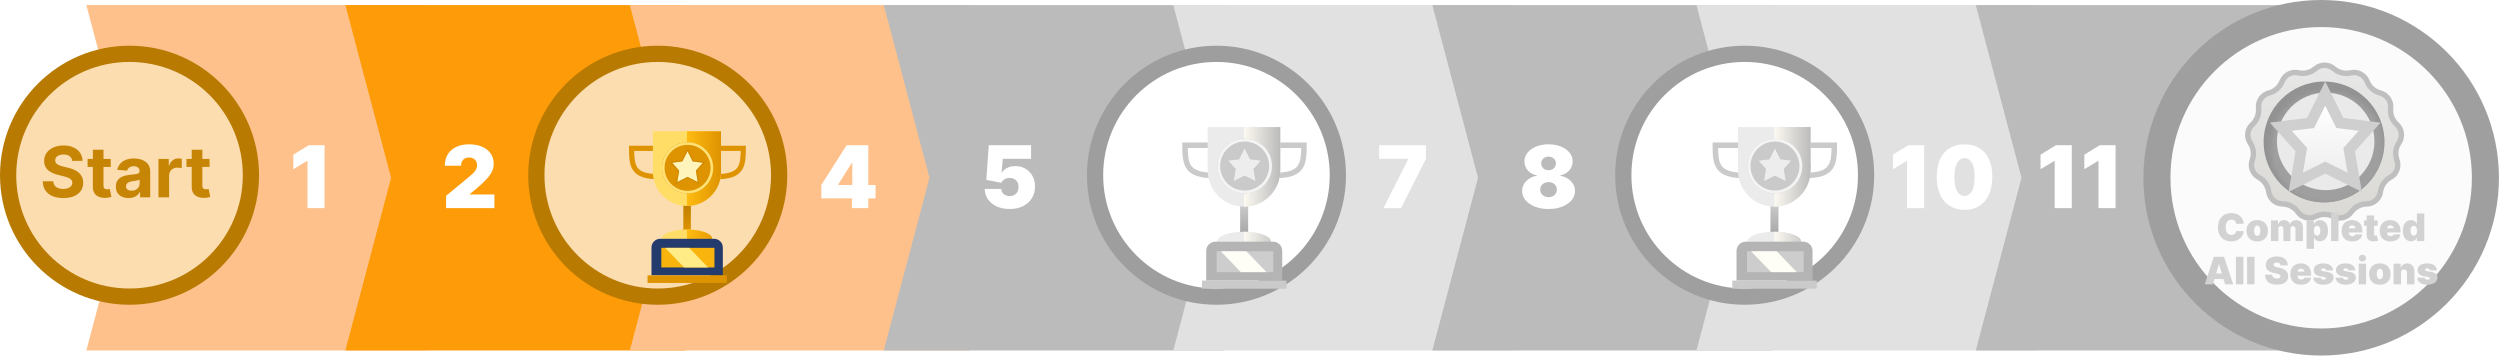
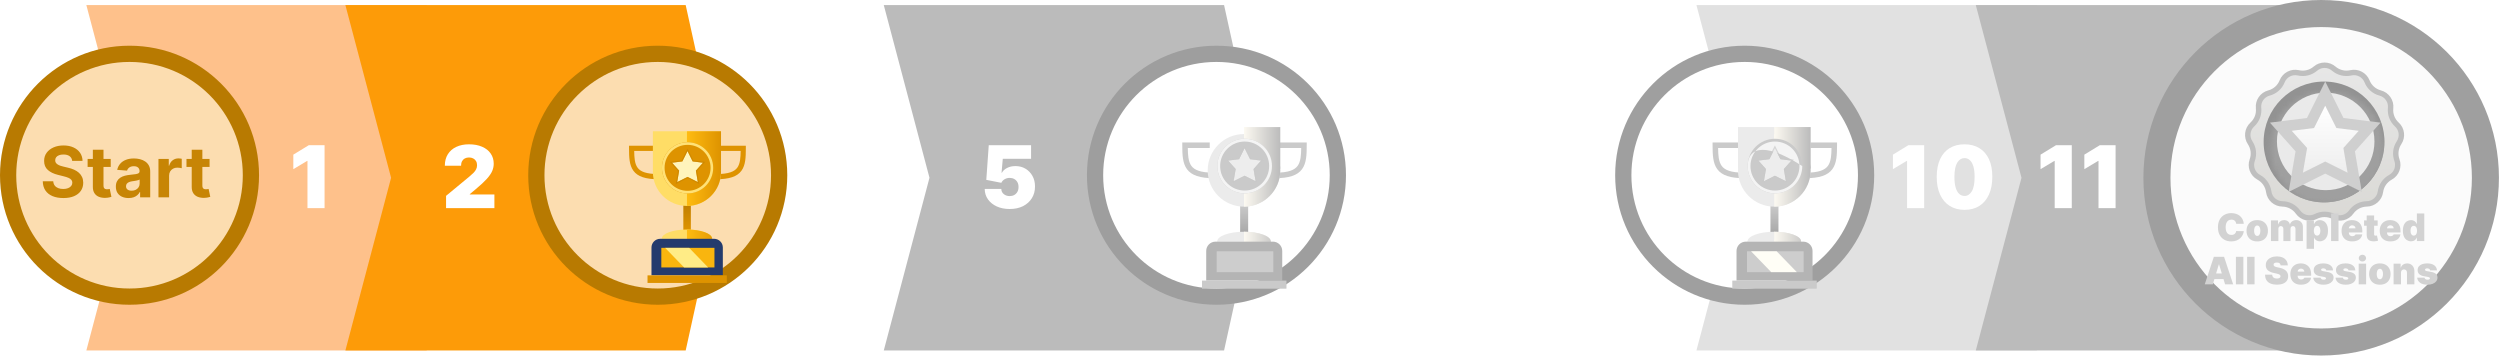
<svg xmlns="http://www.w3.org/2000/svg" width="462" height="66" viewBox="0 0 462 66" fill="none">
  <path d="M15.957 0.939H78.844L85.884 32.853L78.844 64.766H15.957L24.404 32.853L15.957 0.939Z" fill="#FEC18B" />
  <path d="M63.826 0.939H126.714L133.754 32.853L126.714 64.766H63.826L72.274 32.853L63.826 0.939Z" fill="#FD9B08" />
-   <path d="M116.39 0.939H179.278L186.317 32.853L179.278 64.766H116.39L124.837 32.853L116.39 0.939Z" fill="#FEC18B" />
  <path d="M163.321 0.939H226.209L233.248 32.853L226.209 64.766H163.321L171.768 32.853L163.321 0.939Z" fill="#BBBBBB" />
-   <path d="M216.823 0.939H279.71L286.75 32.853L279.71 64.766H216.823L225.27 32.853L216.823 0.939Z" fill="#E1E1E1" />
-   <path d="M264.692 0.939H327.58L334.62 32.853L327.58 64.766H264.692L273.14 32.853L264.692 0.939Z" fill="#BBBBBB" />
  <path d="M313.501 0.939H376.389L383.429 32.853L376.389 64.766H313.501L321.949 32.853L313.501 0.939Z" fill="#E1E1E1" />
  <path d="M365.125 0.939H428.013L435.053 32.853L428.013 64.766H365.125L373.573 32.853L365.125 0.939Z" fill="#BBBBBB" />
  <circle cx="23.935" cy="32.382" r="22.435" fill="#FCDDB0" stroke="#B87A01" stroke-width="3" />
  <circle cx="121.552" cy="32.382" r="22.435" fill="#FCDDB0" stroke="#B87A01" stroke-width="3" />
  <circle cx="224.801" cy="32.382" r="22.435" fill="white" stroke="#9E9E9E" stroke-width="3" />
  <circle cx="322.418" cy="32.382" r="22.435" fill="white" stroke="#9F9F9F" stroke-width="3" />
  <circle cx="428.952" cy="32.852" r="30.352" fill="#FBFBFB" stroke="#9F9F9F" stroke-width="5" />
  <g filter="url(#filter0_d_621_7350)">
    <path d="M120.796 32.272H122.186V37.173H120.796V32.272Z" fill="url(#paint0_linear_621_7350)" />
    <path fill-rule="evenodd" clip-rule="evenodd" d="M110.758 21.447H115.523V22.403H111.716C111.723 23.033 111.748 23.587 111.822 24.074C111.914 24.679 112.075 25.146 112.341 25.507C112.854 26.207 113.893 26.684 116.227 26.684V27.64C113.825 27.64 112.368 27.161 111.57 26.073C111.18 25.541 110.981 24.907 110.877 24.218C110.773 23.531 110.758 22.756 110.758 21.925L110.758 21.447ZM131.388 22.403H127.581V21.447H132.346V21.925C132.346 22.756 132.331 23.531 132.227 24.218C132.123 24.907 131.924 25.541 131.534 26.073C130.736 27.161 129.279 27.64 126.877 27.64V26.684C129.211 26.684 130.25 26.207 130.763 25.507C131.029 25.146 131.19 24.679 131.282 24.074C131.356 23.587 131.381 23.033 131.388 22.403Z" fill="#DE9300" />
    <path d="M127.759 26.279C127.759 29.756 124.941 32.575 121.464 32.575C117.987 32.575 115.168 29.756 115.168 26.279C115.168 22.802 117.987 19.983 121.464 19.983C124.941 19.983 127.759 22.802 127.759 26.279Z" fill="#FFDD66" />
    <path d="M121.464 36.929C118.896 36.929 116.815 37.679 116.815 38.605H126.112C126.112 37.679 124.031 36.929 121.464 36.929Z" fill="#FFDD66" />
    <path d="M115.168 18.773H127.759V25.985H115.168V18.773Z" fill="#FFDD66" />
    <path d="M126.112 38.929H116.815V38.576H126.112V38.929Z" fill="#FFDD66" />
    <path d="M127.76 26.279C127.76 29.756 124.941 32.574 121.464 32.574C121.464 32.574 121.464 29.756 121.464 26.279C121.464 22.802 121.464 19.983 121.464 19.983C124.941 19.983 127.76 22.802 127.76 26.279Z" fill="url(#paint1_linear_621_7350)" />
    <path d="M121.464 36.928C121.464 36.928 121.464 37.679 121.464 38.605H126.112C126.112 37.679 124.031 36.928 121.464 36.928Z" fill="url(#paint2_linear_621_7350)" />
    <path d="M121.464 18.773H127.76V25.984H121.464V18.773Z" fill="url(#paint3_linear_621_7350)" />
    <path d="M126.112 38.929H121.464C121.464 38.929 121.453 38.713 121.464 38.576C121.601 36.766 126.112 38.576 126.112 38.576V38.929Z" fill="url(#paint4_linear_621_7350)" />
    <path d="M125.355 25.578C125.355 27.659 123.668 29.346 121.587 29.346C119.507 29.346 117.82 27.659 117.82 25.578C117.82 23.497 119.507 21.811 121.587 21.811C123.668 21.811 125.355 23.497 125.355 25.578Z" fill="#DCAE0C" />
    <path d="M126.313 25.532C126.313 28.147 124.194 30.266 121.58 30.266C118.965 30.266 116.846 28.147 116.846 25.532C116.846 22.918 118.965 20.799 121.58 20.799C124.194 20.799 126.313 22.918 126.313 25.532Z" fill="#DE9300" />
    <path fill-rule="evenodd" clip-rule="evenodd" d="M121.58 29.782C123.927 29.782 125.83 27.88 125.83 25.532C125.83 23.185 123.927 21.283 121.58 21.283C119.232 21.283 117.33 23.185 117.33 25.532C117.33 27.88 119.232 29.782 121.58 29.782ZM121.58 30.266C124.194 30.266 126.313 28.147 126.313 25.532C126.313 22.918 124.194 20.799 121.58 20.799C118.965 20.799 116.846 22.918 116.846 25.532C116.846 28.147 118.965 30.266 121.58 30.266Z" fill="#FFE176" />
    <path d="M121.567 22.436L122.521 24.346L124.428 24.584L123.118 26.055L123.474 28.165L121.567 27.21L119.661 28.165L120.02 26.055L118.707 24.584L120.614 24.346L121.567 22.436Z" fill="#FFF4BC" />
    <path fill-rule="evenodd" clip-rule="evenodd" d="M121.568 21.961L122.66 24.149L124.855 24.424L123.345 26.121L123.753 28.543L121.568 27.449L119.381 28.544L119.794 26.121L118.28 24.424L120.475 24.149L121.568 21.961ZM120.614 24.346L118.708 24.585L120.02 26.055L119.661 28.166L121.568 27.211L123.474 28.166L123.118 26.055L124.428 24.585L122.521 24.346L121.568 22.436L120.614 24.346Z" fill="#C98500" fill-opacity="0.7" />
    <path d="M114.91 40.259C114.91 39.368 115.632 38.647 116.523 38.647H126.485C127.375 38.647 128.097 39.368 128.097 40.259V45.401H114.91V40.259Z" fill="#243B6D" />
    <path d="M116.729 40.317H126.547V43.941H116.729V40.317Z" fill="#F9B50E" />
    <path d="M117.431 40.317H121.872L125.378 43.941H120.937L117.431 40.317Z" fill="#FFEC86" />
    <path d="M114.178 45.401H128.83V46.804H114.178V45.401Z" fill="#DE9300" />
  </g>
  <path d="M59.979 26.828V38.465H56.82V29.738H56.752L54.206 31.26V28.578L57.07 26.828H59.979Z" fill="white" />
  <path d="M82.433 38.465V36.192L86.774 32.601C87.062 32.363 87.308 32.139 87.513 31.931C87.721 31.719 87.88 31.501 87.99 31.277C88.104 31.054 88.16 30.806 88.16 30.533C88.16 30.234 88.096 29.978 87.967 29.766C87.842 29.554 87.668 29.391 87.445 29.277C87.221 29.16 86.963 29.101 86.672 29.101C86.38 29.101 86.123 29.16 85.899 29.277C85.679 29.395 85.509 29.567 85.388 29.794C85.266 30.022 85.206 30.298 85.206 30.624H82.206C82.206 29.806 82.39 29.101 82.757 28.51C83.124 27.919 83.643 27.465 84.314 27.147C84.984 26.828 85.77 26.669 86.672 26.669C87.604 26.669 88.41 26.819 89.092 27.118C89.778 27.414 90.306 27.83 90.677 28.368C91.052 28.906 91.24 29.537 91.24 30.26C91.24 30.707 91.147 31.152 90.962 31.596C90.776 32.035 90.443 32.522 89.962 33.056C89.481 33.59 88.797 34.226 87.91 34.965L86.82 35.874V35.942H91.365V38.465H82.433Z" fill="white" />
  <path d="M151.778 36.647V34.192L156.46 26.828H158.687V30.101H157.414L154.891 34.101V34.192H161.8V36.647H151.778ZM157.437 38.465V35.897L157.505 34.828V26.828H160.46V38.465H157.437Z" fill="white" />
  <path d="M186.587 38.624C185.693 38.624 184.899 38.467 184.206 38.152C183.517 37.834 182.973 37.397 182.575 36.84C182.181 36.283 181.981 35.643 181.973 34.919H185.041C185.053 35.321 185.208 35.641 185.507 35.88C185.81 36.118 186.17 36.238 186.587 36.238C186.909 36.238 187.193 36.169 187.439 36.033C187.685 35.893 187.878 35.696 188.018 35.442C188.159 35.188 188.227 34.893 188.223 34.556C188.227 34.215 188.159 33.919 188.018 33.669C187.878 33.416 187.685 33.221 187.439 33.084C187.193 32.944 186.909 32.874 186.587 32.874C186.253 32.874 185.945 32.955 185.66 33.118C185.38 33.277 185.174 33.499 185.041 33.783L182.268 33.238L182.723 26.828H190.541V29.351H185.314L185.087 31.919H185.155C185.337 31.567 185.651 31.275 186.098 31.044C186.545 30.809 187.064 30.692 187.655 30.692C188.348 30.692 188.965 30.853 189.507 31.175C190.053 31.497 190.482 31.942 190.797 32.51C191.115 33.075 191.272 33.726 191.268 34.465C191.272 35.275 191.079 35.995 190.689 36.624C190.303 37.249 189.759 37.739 189.058 38.096C188.357 38.448 187.534 38.624 186.587 38.624Z" fill="white" />
  <path d="M255.663 38.465L260.231 29.419V29.351H254.867V26.828H263.504V29.351L258.913 38.465H255.663Z" fill="white" />
  <path d="M286.172 38.624C285.232 38.624 284.393 38.478 283.655 38.186C282.92 37.895 282.34 37.499 281.916 36.999C281.496 36.499 281.285 35.934 281.285 35.306C281.285 34.825 281.405 34.385 281.643 33.988C281.886 33.59 282.211 33.26 282.621 32.999C283.03 32.734 283.486 32.563 283.99 32.488V32.397C283.327 32.283 282.782 31.989 282.353 31.516C281.929 31.039 281.717 30.476 281.717 29.828C281.717 29.219 281.91 28.677 282.297 28.203C282.683 27.726 283.211 27.351 283.882 27.078C284.552 26.806 285.316 26.669 286.172 26.669C287.028 26.669 287.791 26.808 288.461 27.084C289.132 27.357 289.66 27.732 290.047 28.209C290.433 28.683 290.626 29.222 290.626 29.828C290.626 30.48 290.41 31.043 289.978 31.516C289.547 31.989 289.005 32.283 288.353 32.397V32.488C288.853 32.563 289.308 32.734 289.717 32.999C290.126 33.26 290.452 33.59 290.694 33.988C290.937 34.385 291.058 34.825 291.058 35.306C291.058 35.934 290.846 36.499 290.422 36.999C290.001 37.499 289.422 37.895 288.683 38.186C287.948 38.478 287.111 38.624 286.172 38.624ZM286.172 36.442C286.471 36.442 286.736 36.382 286.967 36.26C287.198 36.139 287.38 35.972 287.513 35.76C287.649 35.544 287.717 35.302 287.717 35.033C287.717 34.764 287.649 34.525 287.513 34.317C287.38 34.109 287.198 33.946 286.967 33.828C286.736 33.707 286.471 33.647 286.172 33.647C285.876 33.647 285.611 33.707 285.376 33.828C285.145 33.946 284.961 34.109 284.825 34.317C284.692 34.525 284.626 34.764 284.626 35.033C284.626 35.302 284.692 35.542 284.825 35.755C284.961 35.967 285.145 36.135 285.376 36.26C285.611 36.382 285.876 36.442 286.172 36.442ZM286.172 31.465C286.437 31.465 286.672 31.41 286.876 31.3C287.081 31.19 287.242 31.039 287.359 30.846C287.477 30.652 287.535 30.434 287.535 30.192C287.535 29.95 287.477 29.736 287.359 29.55C287.242 29.361 287.081 29.213 286.876 29.107C286.672 28.997 286.437 28.942 286.172 28.942C285.91 28.942 285.675 28.997 285.467 29.107C285.263 29.213 285.102 29.361 284.984 29.55C284.867 29.736 284.808 29.95 284.808 30.192C284.808 30.434 284.867 30.652 284.984 30.846C285.102 31.035 285.263 31.186 285.467 31.3C285.675 31.41 285.91 31.465 286.172 31.465Z" fill="white" />
  <path d="M355.585 26.828V38.465H352.426V29.738H352.357L349.812 31.26V28.578L352.676 26.828H355.585ZM363.042 38.783C361.985 38.779 361.072 38.535 360.303 38.05C359.535 37.565 358.942 36.866 358.525 35.953C358.108 35.041 357.902 33.946 357.906 32.669C357.91 31.389 358.118 30.302 358.531 29.408C358.947 28.514 359.538 27.834 360.303 27.368C361.072 26.902 361.985 26.669 363.042 26.669C364.099 26.669 365.012 26.904 365.781 27.374C366.55 27.84 367.142 28.52 367.559 29.414C367.976 30.308 368.182 31.393 368.178 32.669C368.178 33.953 367.97 35.052 367.553 35.965C367.137 36.878 366.544 37.577 365.775 38.061C365.01 38.542 364.099 38.783 363.042 38.783ZM363.042 36.215C363.588 36.215 364.035 35.931 364.383 35.363C364.735 34.791 364.91 33.893 364.906 32.669C364.906 31.87 364.826 31.217 364.667 30.709C364.508 30.202 364.288 29.827 364.008 29.584C363.728 29.338 363.406 29.215 363.042 29.215C362.497 29.215 362.052 29.491 361.707 30.044C361.362 30.597 361.186 31.472 361.178 32.669C361.175 33.484 361.252 34.154 361.411 34.681C361.57 35.203 361.79 35.59 362.07 35.84C362.355 36.09 362.678 36.215 363.042 36.215Z" fill="white" />
  <path d="M382.866 26.828V38.465H379.707V29.738H379.639L377.093 31.26V28.578L379.957 26.828H382.866ZM390.96 26.828V38.465H387.801V29.738H387.732L385.187 31.26V28.578L388.051 26.828H390.96Z" fill="white" />
  <path d="M13.337 29.729C13.3 29.357 13.141 29.068 12.861 28.861C12.581 28.655 12.201 28.552 11.721 28.552C11.395 28.552 11.119 28.598 10.895 28.691C10.67 28.78 10.498 28.905 10.378 29.065C10.261 29.225 10.202 29.406 10.202 29.609C10.196 29.779 10.232 29.926 10.309 30.053C10.389 30.179 10.498 30.288 10.636 30.38C10.775 30.47 10.935 30.548 11.116 30.616C11.298 30.68 11.492 30.736 11.698 30.782L12.547 30.985C12.96 31.077 13.338 31.201 13.683 31.354C14.028 31.508 14.326 31.698 14.579 31.922C14.831 32.147 15.027 32.412 15.165 32.716C15.307 33.021 15.379 33.37 15.382 33.764C15.379 34.343 15.231 34.844 14.939 35.269C14.649 35.691 14.231 36.019 13.683 36.252C13.138 36.483 12.481 36.599 11.712 36.599C10.949 36.599 10.284 36.482 9.718 36.248C9.154 36.014 8.714 35.668 8.397 35.209C8.083 34.748 7.919 34.177 7.903 33.496H9.838C9.859 33.813 9.95 34.078 10.11 34.291C10.273 34.5 10.49 34.658 10.761 34.766C11.035 34.871 11.344 34.923 11.689 34.923C12.027 34.923 12.321 34.874 12.57 34.775C12.823 34.677 13.018 34.54 13.157 34.364C13.295 34.189 13.365 33.987 13.365 33.76C13.365 33.547 13.302 33.369 13.175 33.224C13.052 33.079 12.871 32.956 12.63 32.855C12.394 32.753 12.103 32.661 11.758 32.578L10.729 32.319C9.931 32.125 9.302 31.822 8.84 31.41C8.379 30.997 8.149 30.442 8.153 29.743C8.149 29.171 8.302 28.671 8.61 28.243C8.92 27.815 9.347 27.481 9.888 27.241C10.43 27.001 11.046 26.881 11.735 26.881C12.437 26.881 13.049 27.001 13.572 27.241C14.099 27.481 14.508 27.815 14.8 28.243C15.093 28.671 15.243 29.166 15.253 29.729H13.337ZM20.461 29.374V30.851H16.191V29.374H20.461ZM17.16 27.675H19.127V34.286C19.127 34.467 19.155 34.609 19.21 34.711C19.266 34.809 19.343 34.878 19.441 34.918C19.543 34.958 19.66 34.978 19.792 34.978C19.884 34.978 19.977 34.971 20.069 34.955C20.161 34.937 20.232 34.923 20.281 34.914L20.59 36.377C20.492 36.408 20.354 36.443 20.175 36.483C19.997 36.526 19.779 36.553 19.524 36.562C19.05 36.58 18.635 36.517 18.278 36.373C17.924 36.228 17.648 36.003 17.451 35.699C17.254 35.394 17.157 35.009 17.16 34.544V27.675ZM23.764 36.599C23.312 36.599 22.909 36.52 22.555 36.363C22.201 36.203 21.921 35.968 21.715 35.657C21.512 35.343 21.41 34.952 21.41 34.484C21.41 34.09 21.482 33.76 21.627 33.492C21.772 33.224 21.968 33.009 22.218 32.846C22.467 32.682 22.75 32.559 23.067 32.476C23.387 32.393 23.723 32.335 24.074 32.301C24.486 32.258 24.818 32.218 25.071 32.181C25.323 32.141 25.506 32.082 25.62 32.005C25.734 31.928 25.791 31.814 25.791 31.664V31.636C25.791 31.344 25.699 31.117 25.514 30.957C25.332 30.797 25.074 30.717 24.738 30.717C24.384 30.717 24.103 30.796 23.894 30.953C23.684 31.107 23.546 31.3 23.478 31.534L21.659 31.387C21.752 30.956 21.933 30.584 22.204 30.27C22.475 29.953 22.824 29.709 23.252 29.54C23.683 29.368 24.181 29.282 24.748 29.282C25.142 29.282 25.519 29.328 25.879 29.42C26.242 29.512 26.564 29.655 26.843 29.849C27.127 30.043 27.35 30.293 27.513 30.597C27.676 30.899 27.758 31.261 27.758 31.682V36.465H25.892V35.481H25.837C25.723 35.703 25.571 35.899 25.38 36.068C25.189 36.234 24.96 36.365 24.692 36.46C24.424 36.553 24.115 36.599 23.764 36.599ZM24.328 35.242C24.617 35.242 24.872 35.184 25.094 35.071C25.316 34.954 25.489 34.797 25.616 34.6C25.742 34.403 25.805 34.18 25.805 33.93V33.178C25.743 33.218 25.659 33.255 25.551 33.289C25.446 33.319 25.328 33.349 25.195 33.376C25.063 33.401 24.931 33.424 24.798 33.446C24.666 33.464 24.546 33.481 24.438 33.496C24.207 33.53 24.006 33.584 23.834 33.658C23.661 33.732 23.527 33.832 23.432 33.958C23.337 34.081 23.289 34.235 23.289 34.42C23.289 34.688 23.386 34.892 23.58 35.034C23.777 35.172 24.026 35.242 24.328 35.242ZM29.283 36.465V29.374H31.19V30.611H31.264C31.393 30.171 31.61 29.839 31.915 29.614C32.219 29.386 32.57 29.272 32.967 29.272C33.066 29.272 33.172 29.279 33.286 29.291C33.4 29.303 33.5 29.32 33.586 29.342V31.087C33.494 31.059 33.366 31.034 33.203 31.013C33.04 30.991 32.89 30.98 32.755 30.98C32.466 30.98 32.207 31.044 31.979 31.17C31.755 31.293 31.576 31.465 31.444 31.687C31.315 31.908 31.25 32.164 31.25 32.453V36.465H29.283ZM38.73 29.374V30.851H34.46V29.374H38.73ZM35.429 27.675H37.396V34.286C37.396 34.467 37.423 34.609 37.479 34.711C37.534 34.809 37.611 34.878 37.71 34.918C37.811 34.958 37.928 34.978 38.06 34.978C38.153 34.978 38.245 34.971 38.337 34.955C38.43 34.937 38.501 34.923 38.55 34.914L38.859 36.377C38.761 36.408 38.622 36.443 38.444 36.483C38.265 36.526 38.048 36.553 37.793 36.562C37.319 36.58 36.903 36.517 36.546 36.373C36.192 36.228 35.917 36.003 35.72 35.699C35.523 35.394 35.426 35.009 35.429 34.544V27.675Z" fill="#C78505" />
  <g filter="url(#filter1_d_621_7350)">
    <path d="M424.737 9.459C425.852 9.716 427.022 9.427 427.89 8.682C428.864 7.845 430.303 7.845 431.277 8.682C432.145 9.427 433.315 9.716 434.43 9.459C435.681 9.171 436.955 9.84 437.429 11.033C437.851 12.096 438.753 12.896 439.859 13.186C441.101 13.513 441.919 14.697 441.784 15.974C441.663 17.111 442.091 18.238 442.935 19.01C443.883 19.876 444.056 21.305 443.343 22.373C442.708 23.324 442.563 24.52 442.952 25.596C443.389 26.803 442.878 28.149 441.751 28.763C440.746 29.31 440.062 30.302 439.906 31.435C439.732 32.708 438.655 33.662 437.371 33.681C436.227 33.699 435.16 34.259 434.496 35.191C433.75 36.236 432.353 36.58 431.207 36.001C430.186 35.485 428.981 35.485 427.96 36.001C426.814 36.58 425.417 36.236 424.671 35.191C424.007 34.259 422.94 33.699 421.796 33.681C420.512 33.662 419.435 32.708 419.261 31.435C419.105 30.302 418.421 29.31 417.416 28.763C416.288 28.149 415.778 26.803 416.215 25.596C416.604 24.52 416.459 23.324 415.823 22.373C415.11 21.305 415.284 19.876 416.232 19.01C417.076 18.238 417.504 17.111 417.383 15.974C417.248 14.697 418.065 13.513 419.307 13.186C420.414 12.896 421.316 12.096 421.738 11.033C422.212 9.84 423.486 9.171 424.737 9.459Z" fill="url(#paint5_linear_621_7350)" stroke="#BFBFBF" />
    <circle cx="429.481" cy="22.233" r="11.161" fill="#929292" />
    <mask id="mask0_621_7350" style="mask-type:alpha" maskUnits="userSpaceOnUse" x="419" y="12" width="22" height="22">
      <circle cx="430.092" cy="23.35" r="10.524" fill="#C28B37" />
    </mask>
    <g mask="url(#mask0_621_7350)">
      <circle cx="429.481" cy="22.237" r="11.161" fill="#9F9F9F" />
    </g>
    <circle cx="429.789" cy="22.132" r="9.011" fill="#EAEAEA" />
    <path d="M430.596 15.084L429.702 13.295L428.807 15.084L426.983 18.732L423.388 19.181L421.495 19.418L422.766 20.84L425.286 23.659L424.589 27.743L424.258 29.688L426.022 28.806L429.702 26.966L433.381 28.806L435.143 29.686L434.815 27.745L434.124 23.659L436.638 20.839L437.906 19.418L436.016 19.181L432.42 18.732L430.596 15.084Z" fill="url(#paint6_linear_621_7350)" stroke="#CFCFCF" stroke-width="2" />
  </g>
  <path d="M414.649 41.363H413.247C413.237 41.247 413.211 41.142 413.168 41.047C413.126 40.953 413.068 40.872 412.994 40.804C412.921 40.734 412.832 40.681 412.728 40.645C412.623 40.607 412.505 40.587 412.372 40.587C412.14 40.587 411.944 40.644 411.783 40.757C411.624 40.869 411.503 41.031 411.42 41.241C411.339 41.452 411.298 41.705 411.298 41.999C411.298 42.311 411.34 42.572 411.423 42.782C411.507 42.991 411.629 43.149 411.788 43.255C411.947 43.359 412.139 43.411 412.362 43.411C412.49 43.411 412.604 43.396 412.705 43.364C412.806 43.331 412.894 43.284 412.969 43.222C413.043 43.161 413.104 43.087 413.15 43.001C413.198 42.913 413.231 42.815 413.247 42.705L414.649 42.715C414.633 42.931 414.572 43.15 414.468 43.374C414.363 43.596 414.215 43.802 414.023 43.991C413.832 44.178 413.596 44.329 413.314 44.443C413.033 44.557 412.705 44.614 412.333 44.614C411.865 44.614 411.446 44.514 411.075 44.314C410.705 44.113 410.413 43.818 410.197 43.429C409.983 43.039 409.877 42.563 409.877 41.999C409.877 41.433 409.986 40.955 410.205 40.568C410.423 40.178 410.718 39.884 411.09 39.685C411.461 39.485 411.875 39.384 412.333 39.384C412.654 39.384 412.95 39.428 413.22 39.516C413.49 39.604 413.727 39.732 413.931 39.901C414.135 40.069 414.299 40.275 414.423 40.52C414.547 40.766 414.623 41.047 414.649 41.363ZM417.136 44.614C416.721 44.614 416.367 44.532 416.072 44.368C415.777 44.203 415.551 43.972 415.393 43.677C415.236 43.381 415.157 43.037 415.157 42.646C415.157 42.255 415.236 41.912 415.393 41.617C415.551 41.32 415.777 41.09 416.072 40.926C416.367 40.76 416.721 40.677 417.136 40.677C417.55 40.677 417.905 40.76 418.2 40.926C418.495 41.09 418.721 41.32 418.878 41.617C419.036 41.912 419.114 42.255 419.114 42.646C419.114 43.037 419.036 43.381 418.878 43.677C418.721 43.972 418.495 44.203 418.2 44.368C417.905 44.532 417.55 44.614 417.136 44.614ZM417.146 43.6C417.262 43.6 417.362 43.561 417.446 43.483C417.531 43.406 417.596 43.295 417.643 43.15C417.689 43.006 417.712 42.835 417.712 42.636C417.712 42.435 417.689 42.264 417.643 42.121C417.596 41.977 417.531 41.866 417.446 41.788C417.362 41.71 417.262 41.671 417.146 41.671C417.023 41.671 416.918 41.71 416.83 41.788C416.742 41.866 416.675 41.977 416.629 42.121C416.582 42.264 416.559 42.435 416.559 42.636C416.559 42.835 416.582 43.006 416.629 43.15C416.675 43.295 416.742 43.406 416.83 43.483C416.918 43.561 417.023 43.6 417.146 43.6ZM419.671 44.545V40.727H420.974V41.453H421.014C421.093 41.214 421.229 41.025 421.421 40.886C421.613 40.747 421.842 40.677 422.107 40.677C422.376 40.677 422.607 40.748 422.801 40.891C422.995 41.032 423.112 41.219 423.151 41.453H423.191C423.256 41.219 423.393 41.032 423.604 40.891C423.814 40.748 424.061 40.677 424.345 40.677C424.711 40.677 425.007 40.795 425.234 41.03C425.463 41.265 425.577 41.578 425.577 41.97V44.545H424.205V42.318C424.205 42.15 424.163 42.019 424.079 41.925C423.994 41.829 423.88 41.781 423.738 41.781C423.597 41.781 423.485 41.829 423.402 41.925C423.321 42.019 423.281 42.15 423.281 42.318V44.545H421.968V42.318C421.968 42.15 421.926 42.019 421.841 41.925C421.757 41.829 421.643 41.781 421.501 41.781C421.406 41.781 421.325 41.802 421.257 41.845C421.189 41.888 421.136 41.951 421.098 42.032C421.062 42.111 421.043 42.207 421.043 42.318V44.545H419.671ZM426.254 45.977V40.727H427.616V41.393H427.646C427.696 41.264 427.769 41.145 427.865 41.038C427.961 40.928 428.08 40.841 428.223 40.776C428.365 40.71 428.531 40.677 428.72 40.677C428.972 40.677 429.211 40.744 429.439 40.878C429.667 41.013 429.853 41.224 429.995 41.512C430.14 41.801 430.212 42.175 430.212 42.636C430.212 43.077 430.143 43.442 430.005 43.732C429.869 44.022 429.687 44.238 429.458 44.381C429.231 44.523 428.982 44.595 428.71 44.595C428.531 44.595 428.371 44.566 428.23 44.508C428.091 44.448 427.972 44.368 427.872 44.267C427.775 44.164 427.699 44.048 427.646 43.919H427.626V45.977H426.254ZM427.597 42.636C427.597 42.821 427.621 42.982 427.669 43.118C427.718 43.252 427.788 43.357 427.877 43.431C427.969 43.504 428.077 43.541 428.203 43.541C428.329 43.541 428.436 43.505 428.524 43.434C428.613 43.361 428.681 43.257 428.728 43.123C428.776 42.987 428.8 42.825 428.8 42.636C428.8 42.447 428.776 42.285 428.728 42.151C428.681 42.015 428.613 41.912 428.524 41.84C428.436 41.767 428.329 41.731 428.203 41.731C428.077 41.731 427.969 41.767 427.877 41.84C427.788 41.912 427.718 42.015 427.669 42.151C427.621 42.285 427.597 42.447 427.597 42.636ZM432.159 39.454V44.545H430.786V39.454H432.159ZM434.687 44.614C434.28 44.614 433.928 44.537 433.633 44.381C433.34 44.223 433.114 43.998 432.955 43.705C432.797 43.41 432.719 43.057 432.719 42.646C432.719 42.251 432.798 41.907 432.957 41.612C433.116 41.317 433.341 41.087 433.631 40.923C433.921 40.759 434.263 40.677 434.657 40.677C434.946 40.677 435.207 40.722 435.44 40.811C435.674 40.901 435.874 41.031 436.04 41.202C436.205 41.371 436.333 41.576 436.422 41.818C436.512 42.06 436.557 42.333 436.557 42.636V42.954H433.146V42.198H435.294C435.292 42.089 435.264 41.993 435.209 41.91C435.156 41.825 435.084 41.76 434.993 41.714C434.904 41.666 434.802 41.642 434.687 41.642C434.576 41.642 434.474 41.666 434.382 41.714C434.289 41.76 434.214 41.825 434.158 41.907C434.103 41.99 434.074 42.087 434.071 42.198V43.014C434.071 43.136 434.096 43.246 434.148 43.342C434.199 43.438 434.273 43.513 434.369 43.568C434.465 43.623 434.581 43.65 434.717 43.65C434.812 43.65 434.898 43.637 434.976 43.61C435.055 43.584 435.123 43.546 435.179 43.496C435.236 43.444 435.277 43.383 435.304 43.312H436.557C436.514 43.577 436.412 43.807 436.251 44.003C436.09 44.197 435.877 44.348 435.612 44.455C435.349 44.562 435.04 44.614 434.687 44.614ZM439.394 40.727V41.721H436.878V40.727H439.394ZM437.365 39.812H438.737V43.317C438.737 43.37 438.746 43.415 438.765 43.451C438.783 43.486 438.811 43.513 438.849 43.531C438.887 43.547 438.936 43.556 438.996 43.556C439.037 43.556 439.085 43.551 439.14 43.541C439.196 43.531 439.238 43.522 439.264 43.516L439.463 44.48C439.402 44.498 439.314 44.521 439.2 44.547C439.087 44.574 438.953 44.591 438.797 44.6C438.482 44.616 438.218 44.584 438.004 44.503C437.79 44.42 437.629 44.29 437.522 44.112C437.414 43.935 437.362 43.713 437.365 43.446V39.812ZM441.742 44.614C441.334 44.614 440.983 44.537 440.688 44.381C440.395 44.223 440.168 43.998 440.009 43.705C439.852 43.41 439.773 43.057 439.773 42.646C439.773 42.251 439.853 41.907 440.012 41.612C440.171 41.317 440.395 41.087 440.686 40.923C440.976 40.759 441.318 40.677 441.712 40.677C442 40.677 442.262 40.722 442.495 40.811C442.729 40.901 442.929 41.031 443.094 41.202C443.26 41.371 443.388 41.576 443.477 41.818C443.567 42.06 443.611 42.333 443.611 42.636V42.954H440.201V42.198H442.349C442.347 42.089 442.319 41.993 442.264 41.91C442.211 41.825 442.139 41.76 442.048 41.714C441.958 41.666 441.856 41.642 441.742 41.642C441.631 41.642 441.529 41.666 441.436 41.714C441.343 41.76 441.269 41.825 441.212 41.907C441.158 41.99 441.129 42.087 441.125 42.198V43.014C441.125 43.136 441.151 43.246 441.203 43.342C441.254 43.438 441.328 43.513 441.424 43.568C441.52 43.623 441.636 43.65 441.772 43.65C441.866 43.65 441.952 43.637 442.03 43.61C442.11 43.584 442.178 43.546 442.234 43.496C442.291 43.444 442.332 43.383 442.358 43.312H443.611C443.568 43.577 443.466 43.807 443.306 44.003C443.145 44.197 442.932 44.348 442.667 44.455C442.403 44.562 442.095 44.614 441.742 44.614ZM445.553 44.595C445.282 44.595 445.031 44.523 444.803 44.381C444.576 44.238 444.393 44.022 444.256 43.732C444.12 43.442 444.052 43.077 444.052 42.636C444.052 42.175 444.123 41.801 444.266 41.512C444.41 41.224 444.595 41.013 444.822 40.878C445.051 40.744 445.291 40.677 445.543 40.677C445.732 40.677 445.898 40.71 446.041 40.776C446.183 40.841 446.302 40.928 446.398 41.038C446.495 41.145 446.568 41.264 446.617 41.393H446.637V39.454H448.009V44.545H446.647V43.919H446.617C446.564 44.048 446.488 44.164 446.389 44.267C446.291 44.368 446.171 44.448 446.031 44.508C445.891 44.566 445.732 44.595 445.553 44.595ZM446.06 43.541C446.186 43.541 446.294 43.504 446.384 43.431C446.475 43.357 446.544 43.252 446.592 43.118C446.642 42.982 446.667 42.821 446.667 42.636C446.667 42.447 446.642 42.285 446.592 42.151C446.544 42.015 446.475 41.912 446.384 41.84C446.294 41.767 446.186 41.731 446.06 41.731C445.934 41.731 445.827 41.767 445.737 41.84C445.649 41.912 445.581 42.015 445.533 42.151C445.487 42.285 445.464 42.447 445.464 42.636C445.464 42.825 445.487 42.987 445.533 43.123C445.581 43.257 445.649 43.361 445.737 43.434C445.827 43.505 445.934 43.541 446.06 43.541ZM408.929 52.545H407.437L409.118 47.454H411.007L412.687 52.545H411.196L410.082 48.856H410.042L408.929 52.545ZM408.65 50.536H411.454V51.571H408.65V50.536ZM414.57 47.454V52.545H413.198V47.454H414.57ZM416.641 47.454V52.545H415.269V47.454H416.641ZM421.459 49.045C421.446 48.879 421.384 48.75 421.273 48.657C421.163 48.564 420.997 48.518 420.773 48.518C420.631 48.518 420.514 48.535 420.423 48.57C420.333 48.603 420.267 48.649 420.224 48.707C420.181 48.765 420.158 48.831 420.157 48.906C420.153 48.967 420.164 49.023 420.189 49.072C420.215 49.12 420.257 49.164 420.313 49.204C420.37 49.242 420.442 49.277 420.529 49.308C420.617 49.34 420.722 49.368 420.843 49.393L421.26 49.482C421.542 49.542 421.783 49.621 421.984 49.719C422.184 49.816 422.348 49.931 422.476 50.064C422.603 50.195 422.697 50.343 422.757 50.507C422.818 50.671 422.85 50.85 422.851 51.044C422.85 51.378 422.766 51.662 422.6 51.894C422.434 52.126 422.197 52.302 421.889 52.423C421.583 52.544 421.214 52.605 420.783 52.605C420.341 52.605 419.954 52.539 419.625 52.408C419.296 52.277 419.041 52.076 418.859 51.804C418.678 51.531 418.587 51.181 418.586 50.755H419.898C419.906 50.911 419.945 51.042 420.015 51.148C420.084 51.254 420.182 51.334 420.308 51.389C420.436 51.444 420.587 51.471 420.763 51.471C420.911 51.471 421.034 51.453 421.133 51.416C421.233 51.38 421.308 51.329 421.36 51.265C421.411 51.2 421.438 51.126 421.439 51.044C421.438 50.966 421.412 50.898 421.362 50.84C421.314 50.78 421.235 50.727 421.124 50.681C421.013 50.633 420.863 50.588 420.674 50.546L420.167 50.437C419.716 50.339 419.36 50.176 419.1 49.947C418.842 49.717 418.713 49.403 418.715 49.005C418.713 48.682 418.799 48.399 418.973 48.157C419.149 47.914 419.392 47.724 419.702 47.588C420.013 47.452 420.37 47.384 420.773 47.384C421.184 47.384 421.539 47.453 421.839 47.591C422.139 47.728 422.371 47.922 422.533 48.172C422.697 48.421 422.78 48.712 422.782 49.045H421.459ZM425.226 52.614C424.819 52.614 424.467 52.537 424.172 52.381C423.879 52.223 423.653 51.998 423.494 51.705C423.336 51.41 423.258 51.057 423.258 50.646C423.258 50.251 423.337 49.907 423.496 49.612C423.655 49.317 423.88 49.087 424.17 48.923C424.46 48.759 424.802 48.677 425.197 48.677C425.485 48.677 425.746 48.722 425.98 48.811C426.213 48.901 426.413 49.031 426.579 49.202C426.744 49.371 426.872 49.576 426.961 49.818C427.051 50.06 427.096 50.333 427.096 50.636V50.954H423.685V50.198H425.833C425.831 50.089 425.803 49.993 425.748 49.91C425.695 49.825 425.623 49.76 425.532 49.714C425.443 49.666 425.341 49.642 425.226 49.642C425.115 49.642 425.013 49.666 424.921 49.714C424.828 49.76 424.753 49.825 424.697 49.907C424.642 49.99 424.613 50.087 424.61 50.198V51.014C424.61 51.136 424.636 51.246 424.687 51.342C424.738 51.438 424.812 51.513 424.908 51.568C425.004 51.623 425.12 51.65 425.256 51.65C425.351 51.65 425.437 51.637 425.515 51.61C425.594 51.584 425.662 51.546 425.719 51.496C425.775 51.444 425.816 51.383 425.843 51.312H427.096C427.053 51.577 426.951 51.807 426.79 52.003C426.629 52.197 426.416 52.348 426.151 52.455C425.888 52.562 425.579 52.614 425.226 52.614ZM431.146 49.97H429.883C429.876 49.892 429.849 49.825 429.801 49.768C429.753 49.712 429.691 49.669 429.614 49.639C429.54 49.608 429.457 49.592 429.366 49.592C429.248 49.592 429.147 49.613 429.063 49.656C428.978 49.7 428.937 49.761 428.938 49.84C428.937 49.897 428.961 49.949 429.01 49.997C429.062 50.045 429.16 50.082 429.306 50.109L430.082 50.248C430.473 50.319 430.764 50.44 430.954 50.608C431.146 50.776 431.243 51 431.245 51.282C431.243 51.554 431.162 51.79 431.001 51.991C430.842 52.19 430.624 52.344 430.348 52.453C430.073 52.561 429.759 52.614 429.406 52.614C428.822 52.614 428.366 52.495 428.036 52.257C427.708 52.018 427.525 51.703 427.487 51.312H428.849C428.867 51.433 428.927 51.527 429.028 51.593C429.13 51.657 429.26 51.69 429.416 51.69C429.541 51.69 429.645 51.668 429.726 51.625C429.809 51.582 429.851 51.521 429.853 51.441C429.851 51.368 429.815 51.31 429.744 51.267C429.674 51.224 429.565 51.189 429.416 51.163L428.739 51.044C428.35 50.976 428.058 50.846 427.864 50.656C427.671 50.465 427.574 50.22 427.576 49.92C427.574 49.655 427.644 49.43 427.785 49.246C427.927 49.061 428.13 48.92 428.394 48.824C428.659 48.726 428.973 48.677 429.336 48.677C429.888 48.677 430.323 48.791 430.641 49.02C430.961 49.249 431.129 49.565 431.146 49.97ZM435.261 49.97H433.998C433.991 49.892 433.964 49.825 433.916 49.768C433.868 49.712 433.806 49.669 433.73 49.639C433.655 49.608 433.572 49.592 433.481 49.592C433.363 49.592 433.262 49.613 433.178 49.656C433.093 49.7 433.052 49.761 433.053 49.84C433.052 49.897 433.076 49.949 433.126 49.997C433.177 50.045 433.276 50.082 433.421 50.109L434.197 50.248C434.588 50.319 434.879 50.44 435.069 50.608C435.262 50.776 435.359 51 435.36 51.282C435.359 51.554 435.277 51.79 435.117 51.991C434.958 52.19 434.74 52.344 434.463 52.453C434.188 52.561 433.874 52.614 433.521 52.614C432.937 52.614 432.481 52.495 432.151 52.257C431.823 52.018 431.64 51.703 431.602 51.312H432.964C432.982 51.433 433.042 51.527 433.143 51.593C433.246 51.657 433.375 51.69 433.531 51.69C433.657 51.69 433.76 51.668 433.841 51.625C433.924 51.582 433.967 51.521 433.968 51.441C433.967 51.368 433.93 51.31 433.859 51.267C433.789 51.224 433.68 51.189 433.531 51.163L432.855 51.044C432.465 50.976 432.174 50.846 431.98 50.656C431.786 50.465 431.69 50.22 431.691 49.92C431.69 49.655 431.759 49.43 431.9 49.246C432.043 49.061 432.246 48.92 432.509 48.824C432.774 48.726 433.088 48.677 433.451 48.677C434.003 48.677 434.438 48.791 434.756 49.02C435.076 49.249 435.244 49.565 435.261 49.97ZM435.886 52.545V48.727H437.258V52.545H435.886ZM436.572 48.329C436.387 48.329 436.227 48.268 436.095 48.145C435.962 48.022 435.896 47.875 435.896 47.703C435.896 47.53 435.962 47.383 436.095 47.26C436.227 47.138 436.387 47.076 436.572 47.076C436.759 47.076 436.918 47.138 437.049 47.26C437.182 47.383 437.248 47.53 437.248 47.703C437.248 47.875 437.182 48.022 437.049 48.145C436.918 48.268 436.759 48.329 436.572 48.329ZM439.797 52.614C439.383 52.614 439.028 52.532 438.733 52.368C438.438 52.203 438.212 51.972 438.054 51.677C437.897 51.381 437.818 51.037 437.818 50.646C437.818 50.255 437.897 49.912 438.054 49.617C438.212 49.32 438.438 49.09 438.733 48.926C439.028 48.76 439.383 48.677 439.797 48.677C440.211 48.677 440.566 48.76 440.861 48.926C441.156 49.09 441.382 49.32 441.539 49.617C441.697 49.912 441.776 50.255 441.776 50.646C441.776 51.037 441.697 51.381 441.539 51.677C441.382 51.972 441.156 52.203 440.861 52.368C440.566 52.532 440.211 52.614 439.797 52.614ZM439.807 51.6C439.923 51.6 440.023 51.561 440.108 51.483C440.192 51.406 440.258 51.295 440.304 51.15C440.35 51.006 440.374 50.835 440.374 50.636C440.374 50.435 440.35 50.264 440.304 50.121C440.258 49.977 440.192 49.866 440.108 49.788C440.023 49.71 439.923 49.671 439.807 49.671C439.684 49.671 439.579 49.71 439.491 49.788C439.403 49.866 439.336 49.977 439.29 50.121C439.243 50.264 439.22 50.435 439.22 50.636C439.22 50.835 439.243 51.006 439.29 51.15C439.336 51.295 439.403 51.406 439.491 51.483C439.579 51.561 439.684 51.6 439.807 51.6ZM443.705 50.397V52.545H442.332V48.727H443.635V49.453H443.675C443.758 49.211 443.903 49.021 444.112 48.883C444.323 48.746 444.568 48.677 444.848 48.677C445.118 48.677 445.353 48.739 445.551 48.864C445.752 48.986 445.907 49.155 446.016 49.371C446.127 49.586 446.182 49.832 446.18 50.109V52.545H444.808V50.397C444.81 50.208 444.762 50.06 444.664 49.952C444.568 49.844 444.434 49.791 444.261 49.791C444.149 49.791 444.05 49.816 443.966 49.865C443.883 49.913 443.819 49.983 443.774 50.074C443.729 50.163 443.706 50.271 443.705 50.397ZM450.348 49.97H449.085C449.078 49.892 449.051 49.825 449.003 49.768C448.955 49.712 448.893 49.669 448.817 49.639C448.742 49.608 448.659 49.592 448.568 49.592C448.45 49.592 448.349 49.613 448.265 49.656C448.18 49.7 448.139 49.761 448.14 49.84C448.139 49.897 448.163 49.949 448.212 49.997C448.264 50.045 448.362 50.082 448.508 50.109L449.284 50.248C449.675 50.319 449.966 50.44 450.156 50.608C450.349 50.776 450.446 51 450.447 51.282C450.446 51.554 450.364 51.79 450.204 51.991C450.045 52.19 449.827 52.344 449.55 52.453C449.275 52.561 448.961 52.614 448.608 52.614C448.024 52.614 447.568 52.495 447.238 52.257C446.91 52.018 446.727 51.703 446.689 51.312H448.051C448.069 51.433 448.129 51.527 448.23 51.593C448.333 51.657 448.462 51.69 448.618 51.69C448.744 51.69 448.847 51.668 448.928 51.625C449.011 51.582 449.054 51.521 449.055 51.441C449.054 51.368 449.017 51.31 448.946 51.267C448.876 51.224 448.767 51.189 448.618 51.163L447.942 51.044C447.552 50.976 447.26 50.846 447.067 50.656C446.873 50.465 446.777 50.22 446.778 49.92C446.777 49.655 446.846 49.43 446.987 49.246C447.13 49.061 447.333 48.92 447.596 48.824C447.861 48.726 448.175 48.677 448.538 48.677C449.09 48.677 449.525 48.791 449.843 49.02C450.163 49.249 450.331 49.565 450.348 49.97Z" fill="#D2D2D2" />
  <g filter="url(#filter2_d_621_7350)">
    <path d="M321.695 32.381H323.175V37.603H321.695V32.381Z" fill="url(#paint7_linear_621_7350)" />
    <path fill-rule="evenodd" clip-rule="evenodd" d="M311 20.848H316.076V21.866H312.021C312.029 22.537 312.055 23.127 312.134 23.647C312.232 24.291 312.404 24.788 312.686 25.173C313.233 25.918 314.34 26.427 316.827 26.427V27.445C314.268 27.445 312.716 26.935 311.865 25.776C311.449 25.209 311.238 24.533 311.127 23.799C311.016 23.068 311 22.242 311 21.357L311 20.848ZM332.979 21.866H328.924V20.848H334V21.357C334 22.242 333.984 23.068 333.873 23.799C333.762 24.533 333.551 25.209 333.135 25.776C332.284 26.935 330.732 27.445 328.173 27.445V26.427C330.66 26.427 331.767 25.918 332.314 25.173C332.596 24.788 332.768 24.291 332.866 23.647C332.945 23.127 332.971 22.537 332.979 21.866Z" fill="#CACACA" />
    <path d="M329.113 25.996C329.113 29.701 326.11 32.704 322.406 32.704C318.701 32.704 315.698 29.701 315.698 25.996C315.698 22.292 318.701 19.289 322.406 19.289C326.11 19.289 329.113 22.292 329.113 25.996Z" fill="#EBEBEB" />
    <path d="M322.406 37.342C319.671 37.342 317.454 38.142 317.454 39.129H327.358C327.358 38.142 325.141 37.342 322.406 37.342Z" fill="#EBEBEB" />
    <path d="M315.698 18H329.113V25.683H315.698V18Z" fill="#EBEBEB" />
    <path d="M327.358 39.474H317.454V39.097H327.358V39.474Z" fill="#EBEBEB" />
    <path d="M329.113 25.996C329.113 29.7 326.11 32.703 322.406 32.703C322.406 32.703 322.406 29.7 322.406 25.996C322.406 22.291 322.406 19.289 322.406 19.289C326.11 19.289 329.113 22.291 329.113 25.996Z" fill="url(#paint8_linear_621_7350)" />
    <path d="M322.406 37.342C322.406 37.342 322.406 38.142 322.406 39.128H327.358C327.358 38.142 325.141 37.342 322.406 37.342Z" fill="url(#paint9_linear_621_7350)" />
    <path d="M322.406 18H329.113V25.682H322.406V18Z" fill="url(#paint10_linear_621_7350)" />
    <path d="M327.358 39.473H322.406C322.406 39.473 322.395 39.243 322.406 39.097C322.553 37.169 327.358 39.097 327.358 39.097V39.473Z" fill="url(#paint11_linear_621_7350)" />
    <path d="M326.551 25.25C326.551 27.467 324.754 29.264 322.538 29.264C320.321 29.264 318.524 27.467 318.524 25.25C318.524 23.033 320.321 21.236 322.538 21.236C324.754 21.236 326.551 23.033 326.551 25.25Z" fill="#CACACA" />
    <path d="M327.573 25.201C327.573 27.987 325.315 30.245 322.53 30.245C319.744 30.245 317.486 27.987 317.486 25.201C317.486 22.416 319.744 20.158 322.53 20.158C325.315 20.158 327.573 22.416 327.573 25.201Z" fill="#CACACA" />
-     <path fill-rule="evenodd" clip-rule="evenodd" d="M322.53 29.729C325.03 29.729 327.057 27.702 327.057 25.201C327.057 22.701 325.03 20.674 322.53 20.674C320.029 20.674 318.002 22.701 318.002 25.201C318.002 27.702 320.029 29.729 322.53 29.729ZM322.53 30.245C325.315 30.245 327.573 27.987 327.573 25.201C327.573 22.416 325.315 20.158 322.53 20.158C319.744 20.158 317.486 22.416 317.486 25.201C317.486 27.987 319.744 30.245 322.53 30.245Z" fill="#F4F4F4" />
+     <path fill-rule="evenodd" clip-rule="evenodd" d="M322.53 29.729C325.03 29.729 327.057 27.702 327.057 25.201C327.057 22.701 325.03 20.674 322.53 20.674C320.029 20.674 318.002 22.701 318.002 25.201C318.002 27.702 320.029 29.729 322.53 29.729ZM322.53 30.245C325.315 30.245 327.573 27.987 327.573 25.201C319.744 20.158 317.486 22.416 317.486 25.201C317.486 27.987 319.744 30.245 322.53 30.245Z" fill="#F4F4F4" />
    <path d="M322.516 21.902L323.532 23.937L325.564 24.192L324.169 25.758L324.548 28.007L322.516 26.989L320.485 28.007L320.868 25.758L319.469 24.192L321.501 23.937L322.516 21.902Z" fill="#EDEDED" />
    <path fill-rule="evenodd" clip-rule="evenodd" d="M322.517 21.396L323.68 23.728L326.019 24.021L324.41 25.828L324.845 28.409L322.517 27.243L320.187 28.41L320.627 25.828L319.013 24.021L321.353 23.728L322.517 21.396ZM321.501 23.938L319.469 24.192L320.868 25.759L320.485 28.007L322.517 26.99L324.548 28.007L324.169 25.759L325.564 24.192L323.532 23.938L322.517 21.903L321.501 23.938Z" fill="#CACACA" fill-opacity="0.7" />
    <path d="M315.424 40.89C315.424 39.941 316.193 39.172 317.142 39.172H327.755C328.704 39.172 329.473 39.941 329.473 40.89V46.368H315.424V40.89Z" fill="#B4B4B4" />
    <path d="M317.362 40.952H327.822V44.812H317.362V40.952Z" fill="#CDCDCD" />
    <path d="M318.109 40.952H322.841L326.577 44.812H321.845L318.109 40.952Z" fill="#FFFEF6" />
    <path d="M314.644 46.368H330.254V47.863H314.644V46.368Z" fill="#CACACA" />
  </g>
  <g filter="url(#filter3_d_621_7350)">
    <path d="M223.695 32.381H225.175V37.603H223.695V32.381Z" fill="url(#paint12_linear_621_7350)" />
    <path fill-rule="evenodd" clip-rule="evenodd" d="M213 20.848H218.076V21.866H214.021C214.029 22.537 214.055 23.127 214.134 23.647C214.232 24.291 214.404 24.788 214.686 25.173C215.233 25.918 216.34 26.427 218.827 26.427V27.445C216.268 27.445 214.716 26.935 213.865 25.776C213.449 25.209 213.238 24.533 213.127 23.799C213.016 23.068 213 22.242 213 21.357L213 20.848ZM234.979 21.866H230.924V20.848H236V21.357C236 22.242 235.984 23.068 235.873 23.799C235.762 24.533 235.551 25.209 235.135 25.776C234.284 26.935 232.732 27.445 230.173 27.445V26.427C232.66 26.427 233.767 25.918 234.314 25.173C234.596 24.788 234.768 24.291 234.866 23.647C234.945 23.127 234.971 22.537 234.979 21.866Z" fill="#CACACA" />
    <path d="M231.113 25.996C231.113 29.701 228.11 32.704 224.406 32.704C220.701 32.704 217.698 29.701 217.698 25.996C217.698 22.292 220.701 19.289 224.406 19.289C228.11 19.289 231.113 22.292 231.113 25.996Z" fill="#EBEBEB" />
    <path d="M224.406 37.342C221.671 37.342 219.454 38.142 219.454 39.129H229.358C229.358 38.142 227.141 37.342 224.406 37.342Z" fill="#EBEBEB" />
-     <path d="M217.698 18H231.113V25.683H217.698V18Z" fill="#EBEBEB" />
    <path d="M229.358 39.474H219.454V39.097H229.358V39.474Z" fill="#EBEBEB" />
    <path d="M231.113 25.996C231.113 29.7 228.11 32.703 224.406 32.703C224.406 32.703 224.406 29.7 224.406 25.996C224.406 22.291 224.406 19.289 224.406 19.289C228.11 19.289 231.113 22.291 231.113 25.996Z" fill="url(#paint13_linear_621_7350)" />
    <path d="M224.406 37.342C224.406 37.342 224.406 38.142 224.406 39.128H229.358C229.358 38.142 227.141 37.342 224.406 37.342Z" fill="url(#paint14_linear_621_7350)" />
    <path d="M224.406 18H231.113V25.682H224.406V18Z" fill="url(#paint15_linear_621_7350)" />
    <path d="M229.358 39.473H224.406C224.406 39.473 224.395 39.243 224.406 39.097C224.553 37.169 229.358 39.097 229.358 39.097V39.473Z" fill="url(#paint16_linear_621_7350)" />
    <path d="M228.551 25.25C228.551 27.467 226.754 29.264 224.538 29.264C222.321 29.264 220.524 27.467 220.524 25.25C220.524 23.033 222.321 21.236 224.538 21.236C226.754 21.236 228.551 23.033 228.551 25.25Z" fill="#CACACA" />
    <path d="M229.573 25.201C229.573 27.987 227.315 30.245 224.53 30.245C221.744 30.245 219.486 27.987 219.486 25.201C219.486 22.416 221.744 20.158 224.53 20.158C227.315 20.158 229.573 22.416 229.573 25.201Z" fill="#CACACA" />
    <path fill-rule="evenodd" clip-rule="evenodd" d="M224.53 29.729C227.03 29.729 229.057 27.702 229.057 25.201C229.057 22.701 227.03 20.674 224.53 20.674C222.029 20.674 220.002 22.701 220.002 25.201C220.002 27.702 222.029 29.729 224.53 29.729ZM224.53 30.245C227.315 30.245 229.573 27.987 229.573 25.201C229.573 22.416 227.315 20.158 224.53 20.158C221.744 20.158 219.486 22.416 219.486 25.201C219.486 27.987 221.744 30.245 224.53 30.245Z" fill="#F4F4F4" />
    <path d="M224.516 21.902L225.532 23.937L227.564 24.192L226.169 25.758L226.548 28.007L224.516 26.989L222.485 28.007L222.868 25.758L221.469 24.192L223.501 23.937L224.516 21.902Z" fill="#EDEDED" />
    <path fill-rule="evenodd" clip-rule="evenodd" d="M224.517 21.396L225.68 23.728L228.019 24.021L226.41 25.828L226.845 28.409L224.517 27.243L222.187 28.41L222.627 25.828L221.013 24.021L223.353 23.728L224.517 21.396ZM223.501 23.938L221.469 24.192L222.868 25.759L222.485 28.007L224.517 26.99L226.548 28.007L226.169 25.759L227.564 24.192L225.532 23.938L224.517 21.903L223.501 23.938Z" fill="#CACACA" fill-opacity="0.7" />
    <path d="M217.424 40.89C217.424 39.941 218.193 39.172 219.142 39.172H229.755C230.704 39.172 231.473 39.941 231.473 40.89V46.368H217.424V40.89Z" fill="#B4B4B4" />
    <path d="M219.362 40.952H229.822V44.812H219.362V40.952Z" fill="#CDCDCD" />
-     <path d="M220.109 40.952H224.841L228.577 44.812H223.845L220.109 40.952Z" fill="#FFFEF6" />
    <path d="M216.644 46.368H232.254V47.863H216.644V46.368Z" fill="#CACACA" />
  </g>
  <defs>
    <filter id="filter0_d_621_7350" x="109.974" y="17.99" width="34.124" height="40.567" filterUnits="userSpaceOnUse" color-interpolation-filters="sRGB">
      <feFlood flood-opacity="0" result="BackgroundImageFix" />
      <feColorMatrix in="SourceAlpha" type="matrix" values="0 0 0 0 0 0 0 0 0 0 0 0 0 0 0 0 0 0 127 0" result="hardAlpha" />
      <feOffset dx="5.484" dy="5.484" />
      <feGaussianBlur stdDeviation="3.134" />
      <feComposite in2="hardAlpha" operator="out" />
      <feColorMatrix type="matrix" values="0 0 0 0 0 0 0 0 0 0 0 0 0 0 0 0 0 0 0.3 0" />
      <feBlend mode="normal" in2="BackgroundImageFix" result="effect1_dropShadow_621_7350" />
      <feBlend mode="normal" in="SourceGraphic" in2="effect1_dropShadow_621_7350" result="shape" />
    </filter>
    <filter id="filter1_d_621_7350" x="410.886" y="7.555" width="37.395" height="37.227" filterUnits="userSpaceOnUse" color-interpolation-filters="sRGB">
      <feFlood flood-opacity="0" result="BackgroundImageFix" />
      <feColorMatrix in="SourceAlpha" type="matrix" values="0 0 0 0 0 0 0 0 0 0 0 0 0 0 0 0 0 0 127 0" result="hardAlpha" />
      <feOffset dy="4" />
      <feGaussianBlur stdDeviation="2" />
      <feComposite in2="hardAlpha" operator="out" />
      <feColorMatrix type="matrix" values="0 0 0 0 0 0 0 0 0 0 0 0 0 0 0 0 0 0 0.25 0" />
      <feBlend mode="normal" in2="BackgroundImageFix" result="effect1_dropShadow_621_7350" />
      <feBlend mode="normal" in="SourceGraphic" in2="effect1_dropShadow_621_7350" result="shape" />
    </filter>
    <filter id="filter2_d_621_7350" x="310.217" y="17.216" width="35.536" height="42.399" filterUnits="userSpaceOnUse" color-interpolation-filters="sRGB">
      <feFlood flood-opacity="0" result="BackgroundImageFix" />
      <feColorMatrix in="SourceAlpha" type="matrix" values="0 0 0 0 0 0 0 0 0 0 0 0 0 0 0 0 0 0 127 0" result="hardAlpha" />
      <feOffset dx="5.484" dy="5.484" />
      <feGaussianBlur stdDeviation="3.134" />
      <feComposite in2="hardAlpha" operator="out" />
      <feColorMatrix type="matrix" values="0 0 0 0 0 0 0 0 0 0 0 0 0 0 0 0 0 0 0.3 0" />
      <feBlend mode="normal" in2="BackgroundImageFix" result="effect1_dropShadow_621_7350" />
      <feBlend mode="normal" in="SourceGraphic" in2="effect1_dropShadow_621_7350" result="shape" />
    </filter>
    <filter id="filter3_d_621_7350" x="212.217" y="17.216" width="35.536" height="42.399" filterUnits="userSpaceOnUse" color-interpolation-filters="sRGB">
      <feFlood flood-opacity="0" result="BackgroundImageFix" />
      <feColorMatrix in="SourceAlpha" type="matrix" values="0 0 0 0 0 0 0 0 0 0 0 0 0 0 0 0 0 0 127 0" result="hardAlpha" />
      <feOffset dx="5.484" dy="5.484" />
      <feGaussianBlur stdDeviation="3.134" />
      <feComposite in2="hardAlpha" operator="out" />
      <feColorMatrix type="matrix" values="0 0 0 0 0 0 0 0 0 0 0 0 0 0 0 0 0 0 0.3 0" />
      <feBlend mode="normal" in2="BackgroundImageFix" result="effect1_dropShadow_621_7350" />
      <feBlend mode="normal" in="SourceGraphic" in2="effect1_dropShadow_621_7350" result="shape" />
    </filter>
    <linearGradient id="paint0_linear_621_7350" x1="121.491" y1="32.272" x2="121.491" y2="37.173" gradientUnits="userSpaceOnUse">
      <stop stop-color="#C07F00" />
      <stop offset="1" stop-color="#DE9300" />
    </linearGradient>
    <linearGradient id="paint1_linear_621_7350" x1="127.716" y1="25.122" x2="121.405" y2="25.122" gradientUnits="userSpaceOnUse">
      <stop stop-color="#DE9300" />
      <stop offset="1" stop-color="#FFBC11" />
    </linearGradient>
    <linearGradient id="paint2_linear_621_7350" x1="127.716" y1="25.122" x2="121.405" y2="25.122" gradientUnits="userSpaceOnUse">
      <stop stop-color="#DE9300" />
      <stop offset="1" stop-color="#FFBC11" />
    </linearGradient>
    <linearGradient id="paint3_linear_621_7350" x1="127.716" y1="25.122" x2="121.405" y2="25.122" gradientUnits="userSpaceOnUse">
      <stop stop-color="#DE9300" />
      <stop offset="1" stop-color="#FFBC11" />
    </linearGradient>
    <linearGradient id="paint4_linear_621_7350" x1="127.716" y1="25.122" x2="121.405" y2="25.122" gradientUnits="userSpaceOnUse">
      <stop stop-color="#DE9300" />
      <stop offset="1" stop-color="#FFBC11" />
    </linearGradient>
    <linearGradient id="paint5_linear_621_7350" x1="429.583" y1="6.568" x2="429.583" y2="38.106" gradientUnits="userSpaceOnUse">
      <stop stop-color="#E8E8E8" />
      <stop offset="1" stop-color="#D9D8D4" />
    </linearGradient>
    <linearGradient id="paint6_linear_621_7350" x1="429.702" y1="15.531" x2="429.702" y2="27.911" gradientUnits="userSpaceOnUse">
      <stop stop-color="white" />
      <stop offset="1" stop-color="#EEEEEE" />
    </linearGradient>
    <linearGradient id="paint7_linear_621_7350" x1="322.435" y1="32.381" x2="322.435" y2="37.603" gradientUnits="userSpaceOnUse">
      <stop stop-color="#CACACA" />
      <stop offset="1" stop-color="#A8A8A8" />
    </linearGradient>
    <linearGradient id="paint8_linear_621_7350" x1="329.067" y1="24.764" x2="322.343" y2="24.764" gradientUnits="userSpaceOnUse">
      <stop stop-color="#BCBCBC" />
      <stop offset="1" stop-color="#FDFAF2" />
    </linearGradient>
    <linearGradient id="paint9_linear_621_7350" x1="329.067" y1="24.764" x2="322.343" y2="24.764" gradientUnits="userSpaceOnUse">
      <stop stop-color="#BCBCBC" />
      <stop offset="1" stop-color="#FDFAF2" />
    </linearGradient>
    <linearGradient id="paint10_linear_621_7350" x1="329.067" y1="24.764" x2="322.343" y2="24.764" gradientUnits="userSpaceOnUse">
      <stop stop-color="#BCBCBC" />
      <stop offset="1" stop-color="#FDFAF2" />
    </linearGradient>
    <linearGradient id="paint11_linear_621_7350" x1="329.067" y1="24.764" x2="322.343" y2="24.764" gradientUnits="userSpaceOnUse">
      <stop stop-color="#BCBCBC" />
      <stop offset="1" stop-color="#FDFAF2" />
    </linearGradient>
    <linearGradient id="paint12_linear_621_7350" x1="224.435" y1="32.381" x2="224.435" y2="37.603" gradientUnits="userSpaceOnUse">
      <stop stop-color="#CACACA" />
      <stop offset="1" stop-color="#A8A8A8" />
    </linearGradient>
    <linearGradient id="paint13_linear_621_7350" x1="231.067" y1="24.764" x2="224.343" y2="24.764" gradientUnits="userSpaceOnUse">
      <stop stop-color="#BCBCBC" />
      <stop offset="1" stop-color="#FDFAF2" />
    </linearGradient>
    <linearGradient id="paint14_linear_621_7350" x1="231.067" y1="24.764" x2="224.343" y2="24.764" gradientUnits="userSpaceOnUse">
      <stop stop-color="#BCBCBC" />
      <stop offset="1" stop-color="#FDFAF2" />
    </linearGradient>
    <linearGradient id="paint15_linear_621_7350" x1="231.067" y1="24.764" x2="224.343" y2="24.764" gradientUnits="userSpaceOnUse">
      <stop stop-color="#BCBCBC" />
      <stop offset="1" stop-color="#FDFAF2" />
    </linearGradient>
    <linearGradient id="paint16_linear_621_7350" x1="231.067" y1="24.764" x2="224.343" y2="24.764" gradientUnits="userSpaceOnUse">
      <stop stop-color="#BCBCBC" />
      <stop offset="1" stop-color="#FDFAF2" />
    </linearGradient>
  </defs>
</svg>